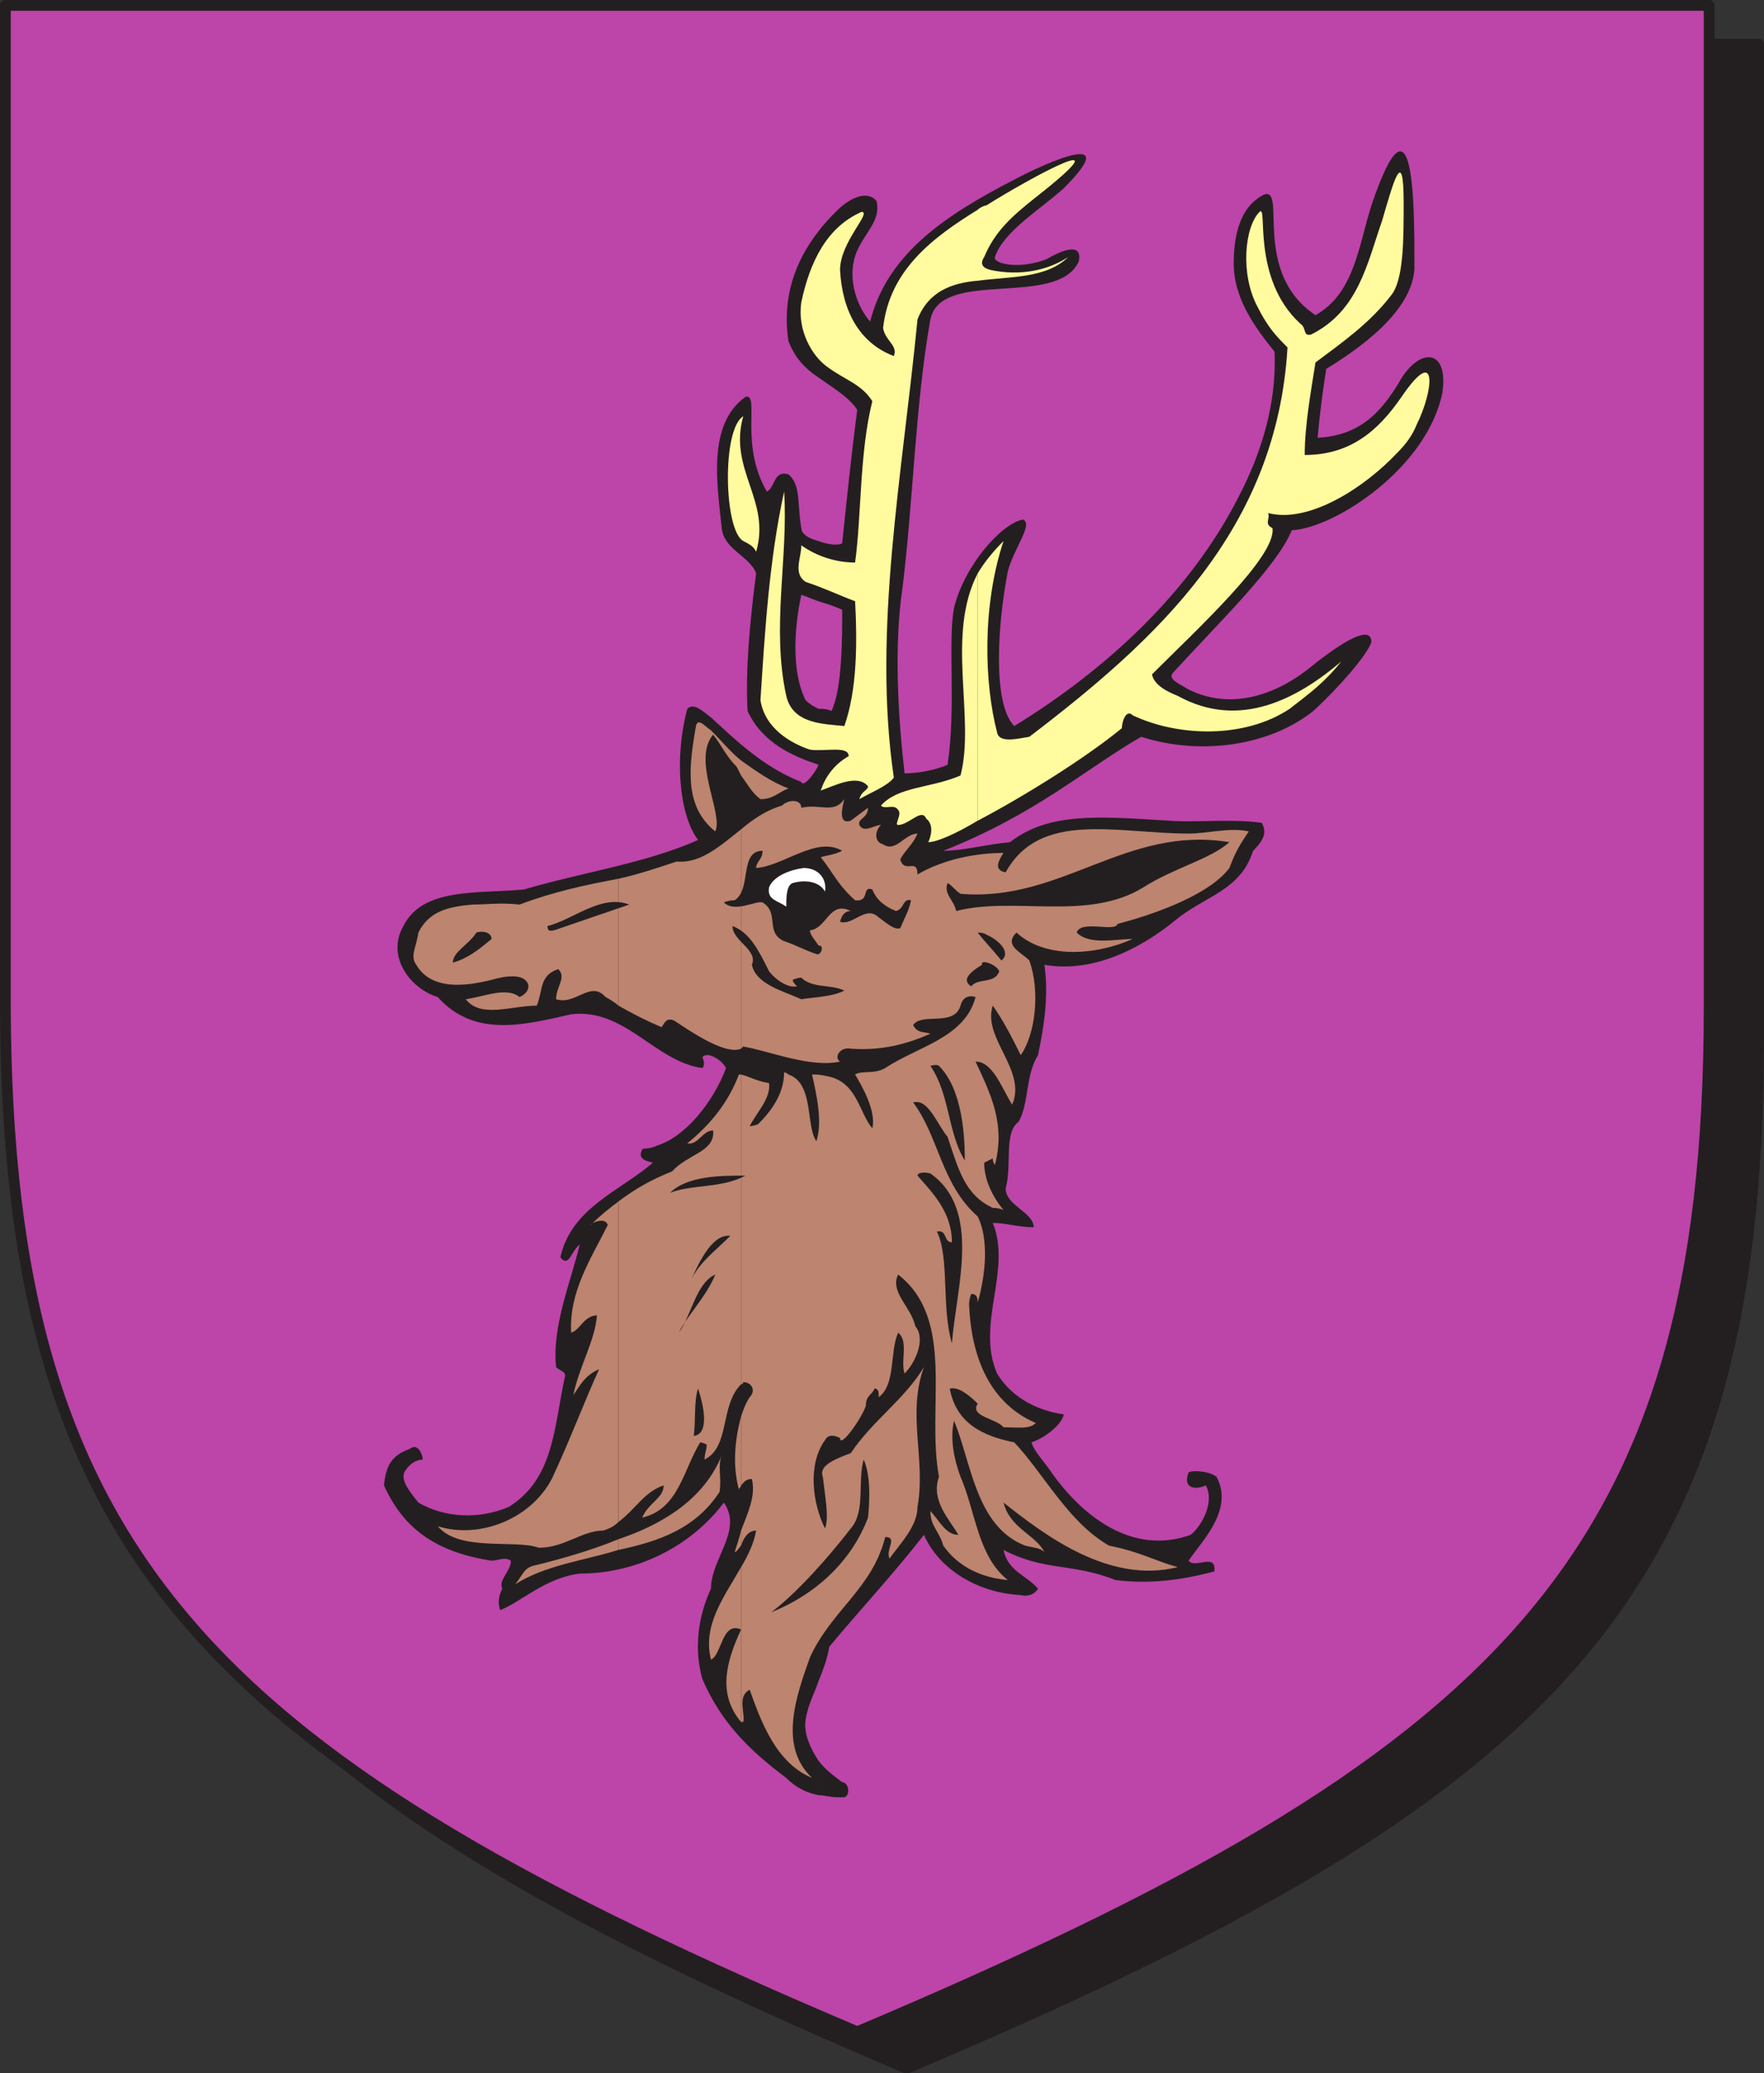
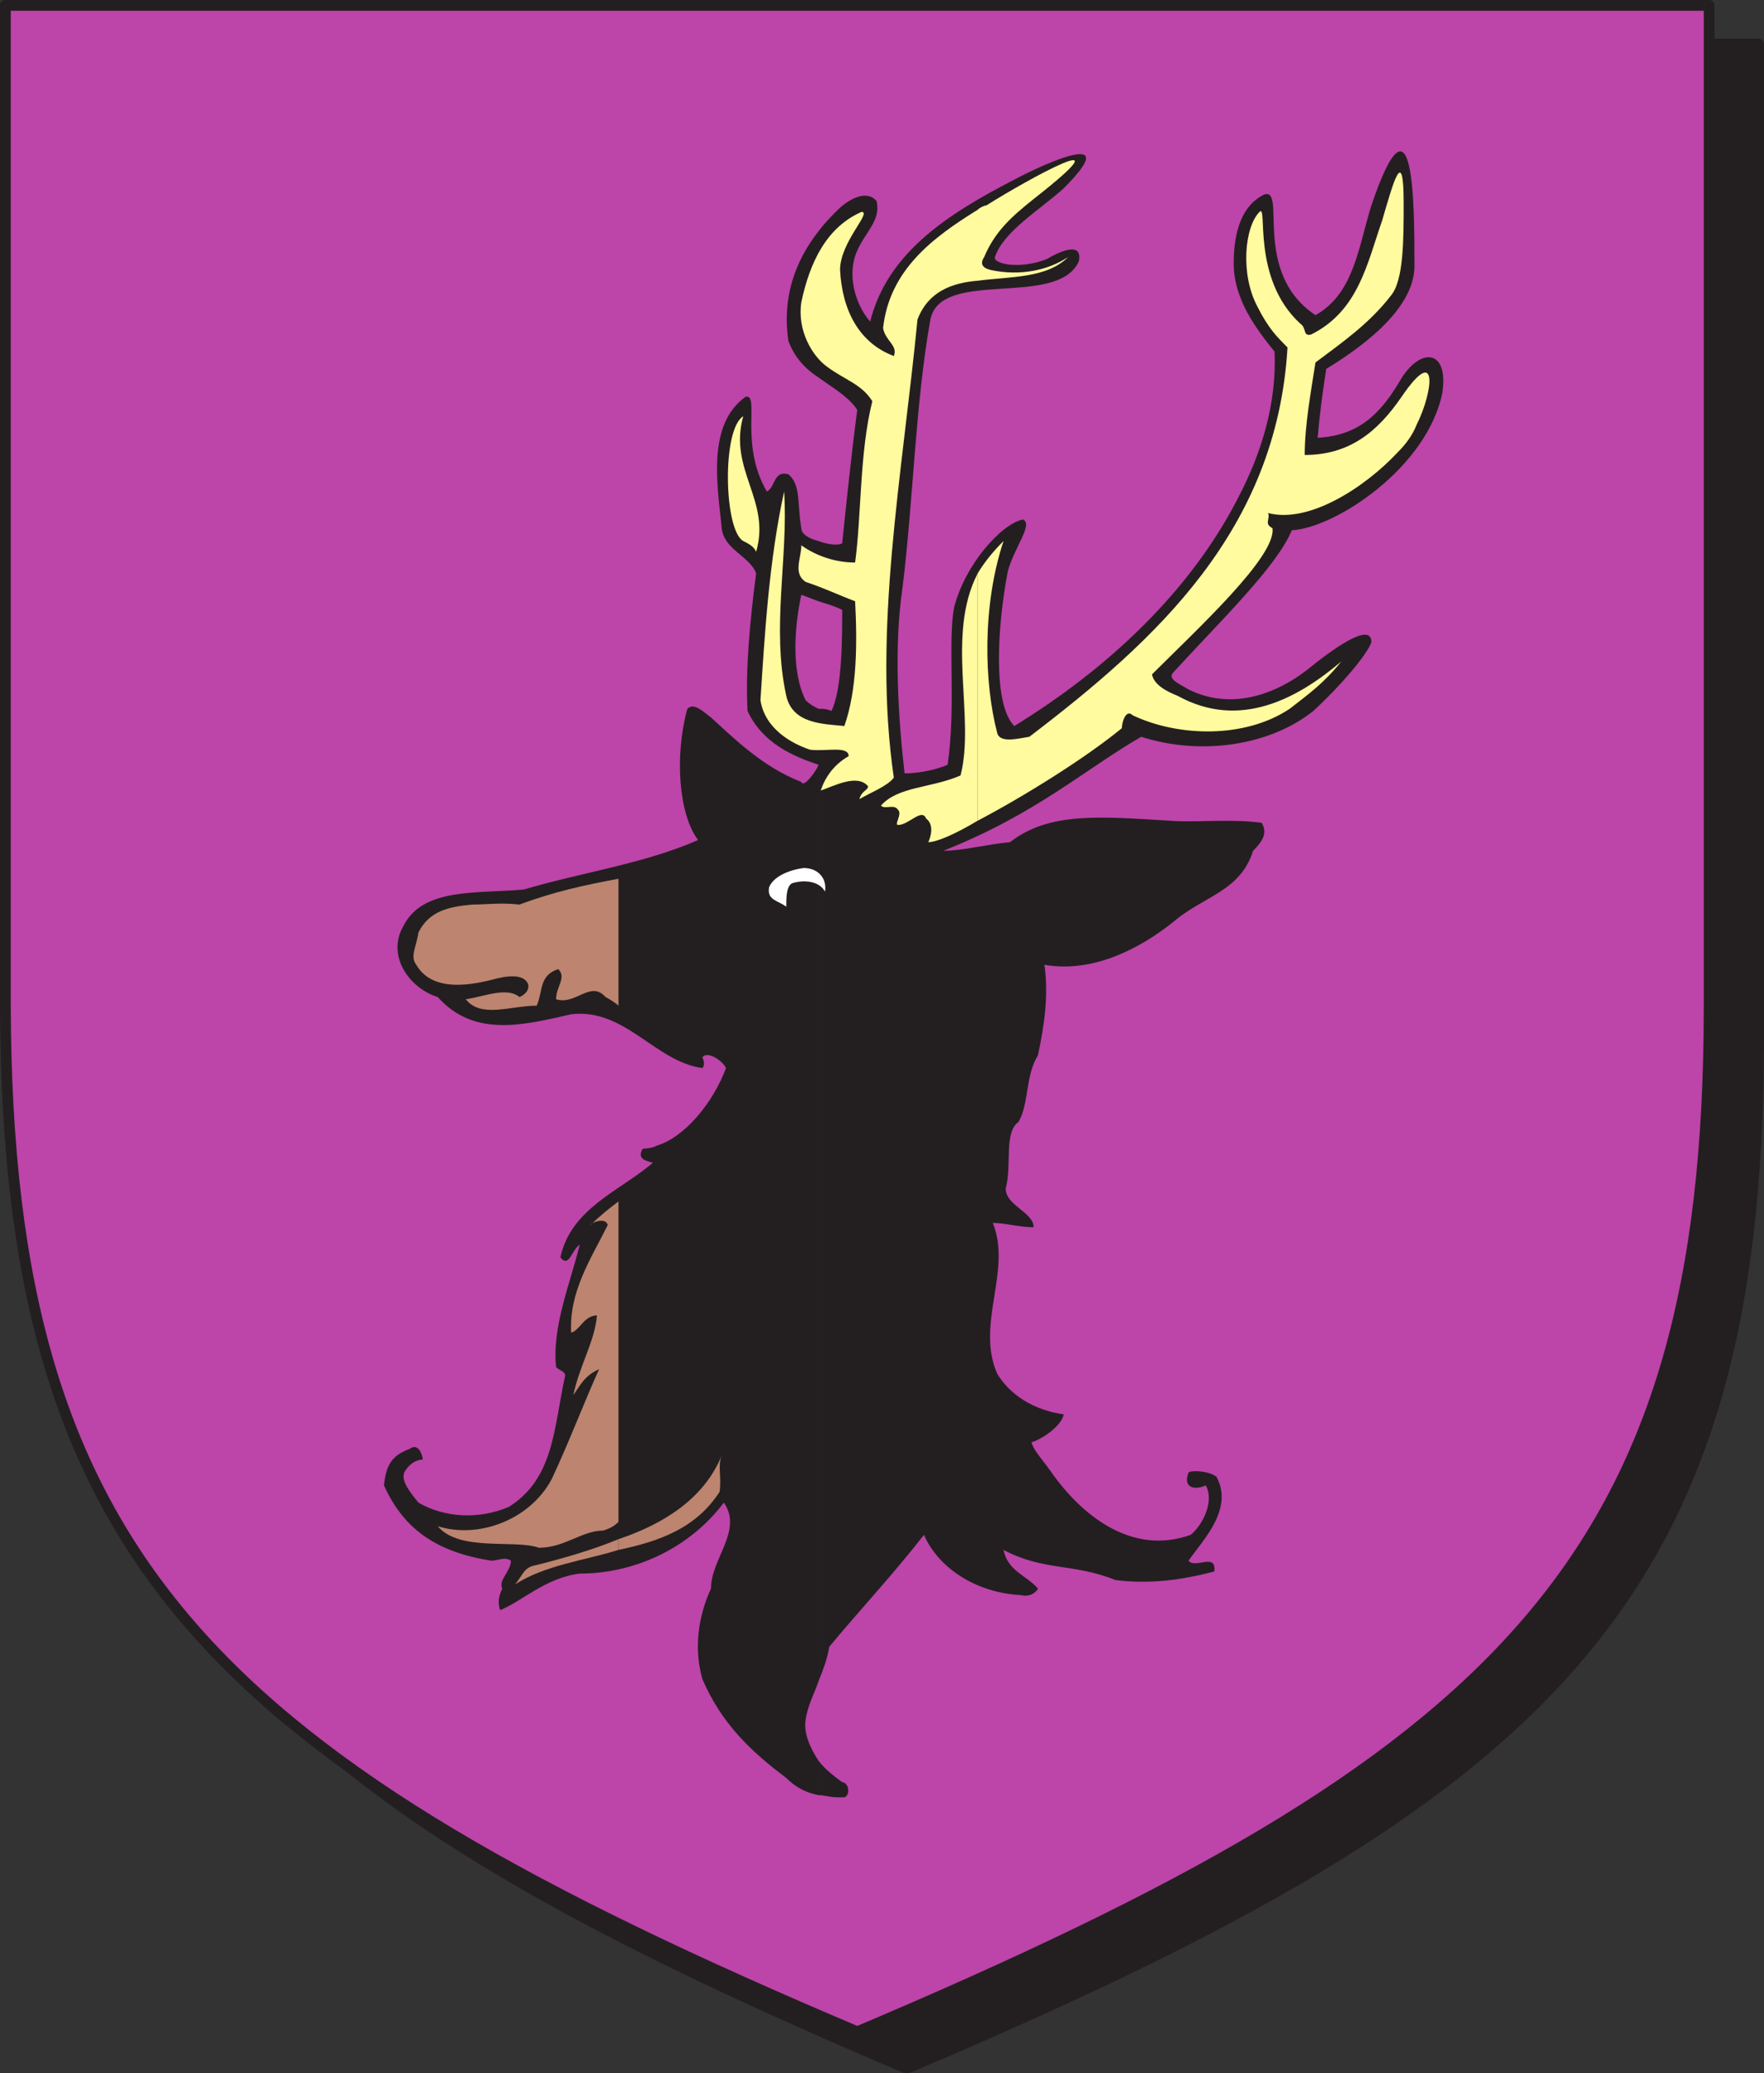
<svg xmlns="http://www.w3.org/2000/svg" width="615" height="722.852">
  <rect width="100%" height="100%" fill="#333333" stroke="none" />
  <path fill="#231f20" fill-rule="evenodd" d="M316.125 721.125c225-95.25 296.25-163.5 297-357V15.375h-594v348.75c0 193.5 72 261.75 297 357" />
  <path fill="none" stroke="#231f20" stroke-linecap="round" stroke-linejoin="round" stroke-miterlimit="10" stroke-width="3.75" d="M316.125 721.125c225-95.25 296.25-163.5 297-357V15.375h-594v348.75c0 193.5 72 261.75 297 357zm0 0" />
  <path fill="#bd44a9" fill-rule="evenodd" d="M298.875 708.375c225-95.25 297-164.25 297-357V1.875h-594v349.5c.75 192.75 72 261.75 297 357" />
  <path fill="none" stroke="#231f20" stroke-linecap="round" stroke-linejoin="round" stroke-miterlimit="10" stroke-width="3.75" d="M298.875 708.375c225-95.25 297-164.25 297-357V1.875h-594v349.5c.75 192.75 72 261.75 297 357zm0 0" />
  <path fill="#231f20" fill-rule="evenodd" d="M285.375 613.875v12c2.25 0 3.75.75 6.75.75h2.25c2.25-.75 1.5-5.25-.75-5.25-3-2.25-6-4.5-8.25-7.5m0-366.75v339c1.5-3.75 3-7.5 3.75-12 11.25-13.5 22.5-25.5 33-39 5.25 12 18.75 20.25 33.75 21 3 .75 5.25-.75 6-2.25-3.75-4.5-10.5-6-12-13.5 14.25 7.5 24 4.5 39 10.5 12 1.5 23.25 0 34.5-3 .75-6.75-6.75-.75-9-3.75 5.25-7.5 15.75-18 9.75-29.25-3-2.25-9-2.25-9.75-1.5-2.25 6 3 6 6 4.5 3 5.25-.75 13.5-5.25 17.25-21 7.5-38.25-7.5-48-21-3-4.5-6.75-8.25-7.5-11.25 4.5-1.5 10.5-6 11.25-9.75-10.5-1.5-18.75-6.75-23.25-14.25-7.5-17.25 5.25-36-1.5-52.5 4.5 0 9 1.5 14.25 1.5 0-5.25-9.75-7.5-9.75-13.5 2.25-8.25-.75-19.5 4.5-23.25 3.75-6.75 2.25-15.75 6.75-23.25 2.25-10.5 3.75-21 2.25-31.5 17.25 3 33.75-6 45-15 10.5-9 23.25-10.5 27.75-24.75 3-3 5.25-6 3-9.75-10.5-1.5-24 0-32.25-.75-24.75-1.5-42-3-55.5 7.5-8.25.75-16.5 3-23.25 3 32.25-12.75 49.5-28.5 69-39.75 21 6.75 45 3 60-9 9-8.25 18.75-19.5 20.25-24 0-7.5-14.25 3-22.5 9.75-12.75 9.75-27.75 13.5-41.25 6.75-3.75-2.25-7.5-3.75-5.25-6 15.75-17.25 36-36.75 41.25-49.5 15-.75 47.25-21.75 52.5-48 2.25-15.75-8.25-15.75-15-3.75-6.75 11.25-14.25 18.75-28.5 19.5.75-8.25 1.5-14.25 3-24 9.75-6 31.5-20.25 30.75-36.75 0-19.5 0-64.5-15-20.25-4.5 14.25-6 30.75-19.5 38.25-22.5-15-9.75-45-18-42-9 4.5-10.5 15.75-10.5 24 0 12.75 8.25 23.25 14.25 30.75.75 18-4.5 35.25-12.75 51-16.5 32.25-45 59.25-78 79.5-7.5-7.5-6-34.5-2.25-54 2.25-8.25 9-16.5 5.25-18-7.5 1.5-20.25 15.75-24 30.75-2.25 12 .75 34.5-2.25 54.75-5.25 2.25-11.25 3-15 3-2.25-19.5-3.75-44.25-.75-64.5 3.75-30 4.5-64.5 9.75-93.75 3.75-18 44.25-3.75 51.75-20.25 1.5-7.5-7.5-3-11.25-.75-9.75 3.75-18.75 1.5-18-.75 3-9 15.75-16.5 24-24 21-21-6-9-17.25-3-23.25 12-44.25 25.5-50.25 49.5-5.25-6-8.25-16.5-4.5-24.75 3-6.75 8.25-10.5 6.75-17.25-3.75-4.5-10.5 0-13.5 3-2.25 2.25-4.5 4.5-6.75 7.5v51c5.25 3.75 10.5 6.75 13.5 11.25-2.25 17.25-3.75 32.25-5.25 46.5-.75.75-4.5.75-8.25-.75v21c2.25.75 5.25 1.5 8.25 3 0 9.75 0 27.75-3.75 35.25-1.5-.75-3-.75-4.5-.75m0-115.5v-51c-8.25 10.5-12.75 23.25-10.5 38.25 2.25 6 6 9.75 10.5 12.75m0 78v-21c-3-.75-6-2.25-6-4.5-1.5-8.25 0-15-4.5-18.75-5.25-1.5-4.5 4.5-7.5 6-9.75-16.5-2.25-34.5-7.5-33-13.5 9.75-9.75 30.75-8.25 45.75.75 7.5 9.75 9.75 12 15.75-2.25 17.25-3.75 33.75-3 48 5.25 11.25 15.75 15.75 24.75 18.75-.75 2.25-5.25 8.25-6 6-13.5-5.25-23.25-15-31.5-22.5-3-2.25-6-5.25-8.25-3-4.5 16.5-3 36.75 3.75 45.75-18.75 8.25-40.5 11.25-60.75 17.25-16.5 1.5-35.25-.75-42 12.75-6 10.5 2.25 21.75 12 24.75 12.75 14.25 30 9.75 46.5 6 18.75-2.25 29.25 16.5 45.75 18.75.75-.75.75-2.25 0-3.75 1.5-2.25 6.75.75 8.25 3.75-4.5 12-14.25 24-24 27-3 1.5-5.25.75-5.25 1.5-1.5 3 .75 3.75 3.75 4.5-11.25 9.75-28.5 15.75-32.25 33 3 3.75 3.75-2.25 6.75-4.5-3 12.75-9.75 28.5-8.25 42.75 1.5 1.5 3.75 1.5 3 3.75-3.75 17.25-3.75 35.25-19.5 45-10.5 4.5-22.5 3.75-31.5-1.5-3-3.75-6.75-8.25-4.5-11.25 1.5-2.25 3.75-3.75 6-3.75 0-1.5-1.5-6-4.5-3.75-6 2.25-8.25 5.25-9 12.75 6.75 15 18 23.25 37.5 26.25 2.25 0 4.5-1.5 6.75 0 0 3.75-4.5 6.75-3 9.75-1.5 3-1.5 5.25-.75 7.5 7.5-3 15.75-11.25 27.75-12.75 20.25 0 39-9.75 50.25-24.75 6.75 9.75-4.5 19.5-4.5 30-4.5 9.75-6 21-3 31.5 6.75 15.75 17.25 25.5 29.25 34.5 3.75 3.75 7.5 5.25 11.25 6v-12c-3-4.5-5.25-9.75-4.5-14.25.75-5.25 3-9 4.5-13.5v-339c-1.5-.75-3-1.5-4.5-3-5.25-10.5-3.75-26.25-1.5-36.75 2.25.75 3.75 1.5 6 2.25" />
-   <path fill="#bd846f" fill-rule="evenodd" d="M258.375 546.375v54h.75c.75-3-2.25-9 2.25-11.25 3.75 10.5 9 25.5 21.75 30.75-12-11.25-5.25-29.25-.75-42 7.5-16.5 21.75-24 26.25-42 4.5 0 0 4.5 1.5 7.5 3.75-5.25 9.75-11.25 9.75-18 3-16.5-3.75-32.25 2.25-48.75-6.75 11.25-18 18.75-25.5 30-6 2.25-11.25 4.5-9.75 8.25.75 6.75 2.25 14.25.75 18-4.5-9-6-22.5 0-30.75 1.5-3 5.25-.75 5.25-.75 0 3.75 7.5-6.75 9-11.25 0-3.75 2.25-3.75 3-6 1.5 0 1.5 1.5 1.5 3 6-4.5 3.75-15.75 6.75-22.5 3.75 3 .75 9.75 2.25 14.25 3.75-3.75 7.5-12 3.75-16.5-1.5-6.75-9-12-6-18 20.25 15.75 9.75 46.5 14.25 70.5-3 8.25 3.75 15 6.75 20.25-4.5 0-6.75-5.25-9.75-8.25 0 5.25 3 6.75 4.5 12 5.25 7.5 13.5 11.25 22.5 12-10.5-8.25-11.25-24-16.5-36-2.25-6-3.75-13.5-2.25-19.5 6 14.25 7.5 36.75 24.75 43.5 3 .75 5.25.75 6.75 2.25-3-6-12-8.25-14.25-17.25 14.25 11.25 36.75 28.5 60.75 22.5-8.25-2.25-12.75-5.25-24-7.5-14.25-8.25-22.5-24.75-33-36-11.25-2.25-20.25-6.75-22.5-18.75 3-.75 6.75 2.25 9.75 5.25-3 4.5 6.75 5.25 9 8.25 5.25 0 9 .75 11.25-1.5-15.75-6.75-22.5-22.5-23.25-41.25 0-2.25.75-3.75.75-3.75 1.5 0 2.25.75 2.25 3 3-10.5 3.75-22.5 0-30-12.75-11.25-13.5-27.75-22.5-39.75 5.25-1.5 8.25 7.5 12 12 3.75 11.25 6 20.25 15.75 24.75 2.25 0 3.75.75 3.75.75-3.75-4.5-6.75-10.5-6.75-16.5l3-1.5c0 1.5.75 2.25.75 2.25 3.75-14.25-1.5-24.75-6.75-36 6 0 9 9 12.75 15 5.25-12-10.5-23.25-6.75-34.5 3.75 5.25 6.75 11.25 9.75 17.25 5.25-7.5 6.75-22.5 3-33-3-3-9-5.25-4.5-9.75 9.75 9 27 8.25 40.5 2.25-6 0-15 2.25-19.5-2.25 1.5-4.5 13.5 0 14.25-3 14.25-3.75 32.25-10.5 39-19.5 2.25-6 3.75-8.25 6.75-12.75-6.75-1.5-14.25.75-21 .75-24.75 0-51.75-8.25-63.75 13.5-4.5-.75-2.25-4.5-.75-6.75-9.75 0-21 2.25-30 7.5 0-6-4.5 0-6-5.25 1.5-3 4.5-5.25 6-9-4.5 0-7.5 6.75-12 3.75-3-.75-3-4.5-.75-6.75-2.25 0-6 3-7.5 0-.75-2.25 3-2.25 3-6l-6 4.5c-4.5 1.5-3-4.5-2.25-7.5-3.75 5.25-8.25 1.5-15 3 0-3-4.5-3-6.75-.75-5.25 1.5-9.75 4.5-14.25 8.25v76.5l.75-.75c9 1.5 23.25 7.5 33.75 5.25-2.25-1.5 0-5.25 3.75-4.5 10.5.75 19.5-1.5 27.75-5.25-2.25-.75-4.5 0-6-3 3-4.5 14.25.75 16.5-6.75.75-3 3-3.75 5.25-3-3.75 14.25-20.25 17.25-31.5 24.75-3.75 2.25-8.25.75-10.5 2.25 2.25 3.75 7.5 12.75 6 18.75-4.5-5.25-5.25-15.75-15-18-3-.75-4.5-.75-6-.75 1.5 6.75 3.75 16.5 1.5 23.25-3.75-5.25-.75-20.25-9.75-23.25-.75-.75-1.5-.75-1.5-.75 0 7.5-4.5 13.5-9 18-1.5.75-3 .75-3 .75 2.25-4.5 7.5-9.75 6.75-15-4.5-.75-6.75-2.25-9.75-3v108s.75 0 .75-.75c3 0 4.5 3 2.25 5.25-1.5 2.25-2.25 4.5-3 6.75v24c.75-.75 1.5-2.25 3.75-2.25 1.5 6-1.5 12-3.75 18v5.25c.75-2.25 2.25-5.25 5.25-5.25-.75 4.5-3 9-5.25 12.75m0-281.25v5.25c2.25 3 3.75 6 6.75 8.25 4.5 0 6-2.25 9.75-3.75-6-2.25-11.25-6-16.5-9.75m0 5.25v-5.25c-3.75-3-6.75-6.75-10.5-10.5-2.25-1.5-4.5-4.5-5.25-1.5-2.25 13.5-4.5 27.75 6.75 36.75 3-6-8.25-24.75-.75-33.75 3 3.75 4.5 7.5 8.25 11.25l1.5 3" />
-   <path fill="#bd846f" fill-rule="evenodd" d="M258.375 365.625v-76.5c-7.5 6-14.25 12-22.5 11.25-6.75 2.25-13.5 4.5-20.25 6v44.25c5.25 3 9.75 5.25 15 7.5.75-.75 1.5-3.75 4.5-2.25 6.75 4.5 18 12 23.25 9.75m0 117v-108h-.75c-3.75 9.75-9.75 17.25-18 24 3.75.75 5.25-4.5 9-4.5.75 7.5-9 8.25-14.25 14.25-7.5 3-12.75 6-18.75 10.5v111.75c6-4.5 9-10.5 15.75-12.75 0 4.5-5.25 6-7.5 11.25 12.75-3 14.25-16.5 20.25-26.25.75 0 2.25.75 2.25.75 0 2.25-.75 3-.75 5.25 9-4.5 5.25-18.75 12.75-26.25m0 35.25v-24c-2.25 8.25-3 17.25-.75 25.5 0-.75.75-.75.75-1.5m0 21v-5.25c-.75 3-1.5 5.25-2.25 7.5.75 0 1.5-1.5 2.25-2.25m0 61.5v-54c-6 10.5-13.5 20.25-10.5 32.25 3.75-1.5 3.75-13.5 10.5-10.5-5.25 11.25-8.25 22.5 0 32.25" />
  <path fill="#bd846f" fill-rule="evenodd" d="M215.625 536.625v3.75c14.25-3 27-7.5 35.25-20.25.75-5.25-.75-9 .75-12.75-6 15-20.25 24-36 29.25m0-186v-44.25c-12 2.25-22.5 4.5-34.5 9-6.75-.75-11.25 0-16.5 0-8.25.75-15 2.25-18.75 9.75-.75 5.25-3 8.25-.75 11.25 5.25 9 17.25 7.5 26.25 5.25 5.25-1.5 11.25-2.25 12.75 1.5.75 3-3 4.5-3 4.5-4.5-3.75-12.75 0-18.75.75 5.25 6.75 15.75 2.25 24.75 2.25 2.25-5.25.75-10.5 7.5-12.75 3 3-.75 6-.75 10.5 6.75 2.25 12-6.75 17.25-.75 1.5.75 3.75 2.25 4.5 3m0 180v-111.75c-3 2.25-6.75 5.25-9.75 8.25 0-.75 5.25-3 6 0-6 12-13.5 23.25-12.75 37.5 3-.75 4.5-6 9-6-.75 9-6 17.25-8.25 27.75 2.25-3 3.75-6.75 9-9-4.5 9.75-10.5 25.5-16.5 38.25-7.5 14.25-25.5 21-39.75 16.5 7.5 9 27 4.5 35.25 7.5 9 0 15-6 22.5-6 2.25-.75 3.75-1.5 5.25-3" />
  <path fill="#bd846f" fill-rule="evenodd" d="M215.625 540.375v-3.75c-9 3.75-19.5 6.75-28.5 9-4.5.75-4.5 3-7.5 6.75 10.5-6.75 24-8.25 36-12" />
-   <path fill="#231f20" fill-rule="evenodd" d="M268.875 562.125c15-6 27.75-17.25 33.75-33 .75-7.5.75-15-1.5-20.25-2.25 7.5.75 18-4.5 24-7.5 9.75-18.75 22.5-27.75 29.25m-27-61.5c6-.75 3-12 1.5-16.5-1.5 4.5-.75 10.5-1.5 16.5m90-32.25c1.5-19.5 10.5-46.5-7.5-59.25-3-.75-4.5 0-4.5.75 5.25 6 12 12.75 12 23.25-3 0-1.5-4.5-5.25-3.75 4.5 9 1.5 26.25 5.25 39m-95.25-3.75c3-6 9.75-12.75 12.75-20.25-6.75 3-8.25 14.25-12.75 20.25m4.5-18.75c3-6 8.25-9.75 13.5-15-6-.75-10.5 8.25-13.5 15m-7.5-30c7.5-3 18-1.5 26.25-6-8.25 0-20.25 0-26.25 6m102.75-11.25c0-8.25-.75-24.75-9-33-.75-.75-3 0-3 0 6.75 9.75 6 23.25 12 33m-57-56.25c4.5-.75 10.5-.75 15-3-4.5-2.25-11.25-.75-15-4.5-1.5 0-3 .75-3 .75 0 .75.75 1.5 1.5 2.25-3 .75-7.5-2.25-9.75-5.25-3.75-7.5-6.75-13.5-12.75-15.75 0 5.25 9 8.25 6.75 13.5 1.5 6.75 10.5 9 17.25 12m59.25-4.5c2.25-3 8.25-.75 9.75-5.25-.75-2.25-6.75-4.5-6-2.25-3.75 2.25-7.5 5.25-3.75 7.5m-180.75-8.25c5.25-1.5 9-4.5 13.5-8.25 0-2.25-3-3-5.25-2.25-3 4.5-8.25 6.75-8.25 10.5m191.25-.75c3.75-3-1.5-7.5-5.25-9-.75-.75-3-.75-3-.75 2.25 3 5.25 6 8.25 9.75m-64.5-2.25c1.5.75 3-3 .75-3-1.5-2.25-3-3.75-3-5.25 6-.75 6.75-10.5 14.25-6.75-1.5 0-3 .75-3.75 3.75 4.5 1.5 9-6 13.5-1.5 2.25 1.5 5.25 4.5 7.5 3.75 1.5-3.75 3-6 3.75-9.75-3-.75-2.25 3-5.25 3.75-3.75-1.5-6.75-3.75-8.25-7.5-3.75-1.5-.75 4.5-6 3.75-6-5.25-8.25-10.5-12-15 2.25-.75 4.5-.75 7.5-2.25-9-5.25-20.25 5.25-30 6 0-2.25 2.25-3 2.25-6-8.25 0-3.75 13.5-9.75 17.25-2.25 0-3.75.75-3.75.75 3.75 3.75 11.25-.75 13.5 0 6 3.75.75 10.5 7.5 13.5 4.5 1.5 6.75 3 11.25 4.5m-91.5-8.25 26.25-9c-9.75-3.75-19.5 5.25-28.5 7.5 0 2.25 1.5 1.5 2.25 1.5m140.25-6.75c20.25-5.25 45.75 3.75 65.25-8.25 10.5-6.75 23.25-9.75 30-15.75-36-6-58.5 21-93.75 18-2.25-1.5-3-3-4.5-3.75-1.5 3.75 2.25 6 3 9.75" />
  <path fill="#fff" fill-rule="evenodd" d="M274.125 316.125c0-3 0-7.5 2.25-8.25 5.25-1.5 9.75 0 11.25 3 .75-4.5-2.25-8.25-7.5-8.25-5.25.75-10.5 3-12 6.75-.75 4.5 3 4.5 6 6.75" />
  <path fill="#fffb9e" fill-rule="evenodd" d="M340.875 199.875v86.25c15.75-8.25 37.5-21.75 50.25-32.25 0-2.25 1.5-6.75 3.75-4.5 15.75 7.5 39 8.25 54.75-2.25 6.75-5.25 12-9 18-16.5-15 12.75-35.25 24-57 12-3.75-1.5-8.25-3.75-9-7.5 15.75-15.75 43.5-41.25 42-51-3-1.5-.75-3-1.5-5.25 14.25 3.75 33.75-9 45-21 3-3 5.25-6 6.75-9.75 6-12 7.5-28.5-5.25-9.75-8.25 12-18 20.25-33.75 20.25 0-10.5 2.25-22.5 3.75-32.25 9-6.75 18.75-13.5 26.25-23.25 4.5-5.25 4.5-19.5 4.5-32.25 0-21-3.75-6.75-7.5 6-5.25 15-8.25 31.5-24.75 39.75-3 .75-1.5-2.25-3.75-3.75-17.25-15.75-11.25-42-14.25-39-5.25 5.25-6.75 21.75-.75 33 3.75 7.5 6.75 10.5 10.5 14.25-3.75 63.75-45.75 102-90 135.75-4.5.75-10.5 2.25-11.25-1.5-4.5-17.25-5.25-44.25 2.25-66.75-3.75 3.75-6.75 7.5-9 11.25m0-126.75v24.75c11.25-1.5 24-.75 31.5-8.25-6.75 4.5-16.5 6.75-27 4.5-3-.75-3.75-2.25-2.25-4.5 3.75-9 9.75-14.25 17.25-20.25 34.5-27-2.25-6.75-16.5 2.25-.75 0-2.25.75-3 1.5m0 24.75v-24.75c-15.75 9.75-30.75 21-33 41.25.75 4.5 5.25 6 3.75 9.75-12-4.5-18-15.75-18.75-30 0-9.75 11.25-20.25 7.5-20.25-12 5.25-18 17.25-21 31.5-1.5 9.75 3.75 18.75 9 22.5 6 4.5 12 6 15.75 12-4.5 18-3.75 39.75-6 56.25-6.75 0-13.5-2.25-18.75-6 0 4.5-3 9.75 1.5 12.75 6.75 2.25 11.25 4.5 17.25 6.75.75 14.25.75 30.75-3.75 43.5-7.5-.75-18-.75-20.25-10.5-5.25-24 .75-48-.75-71.25-5.25 24-6.75 49.5-8.25 72.75 1.5 9.75 10.5 15 17.25 17.25 5.25.75 13.5-1.5 13.5 2.25-5.25 3-8.25 7.5-9.75 12 4.5-1.5 12.75-6 16.5-1.5 0 1.5-2.25 1.5-3 4.5 3.75-2.25 9.75-4.5 12-7.5-7.5-51 3-105.75 8.25-159.75 3.75-9.75 12-12.75 21-13.5" />
  <path fill="#fffb9e" fill-rule="evenodd" d="M340.875 286.125v-86.25c-11.25 21.75-.75 50.25-6 70.5-10.5 4.5-21.75 3.75-27.75 10.5 1.5 1.5 4.5-.75 6 1.5 1.5 1.5-1.5 5.25 0 5.25 3.75 0 8.25-6 9.75-2.25 3 2.25 1.5 6.75.75 8.25 3 0 9.75-3 17.25-7.5m-77.25-93.75c5.25-18-9.75-28.5-4.5-47.25-7.5 4.5-6.75 39.75 0 43.5 3 1.5 3.75 2.25 4.5 3.75" />
</svg>